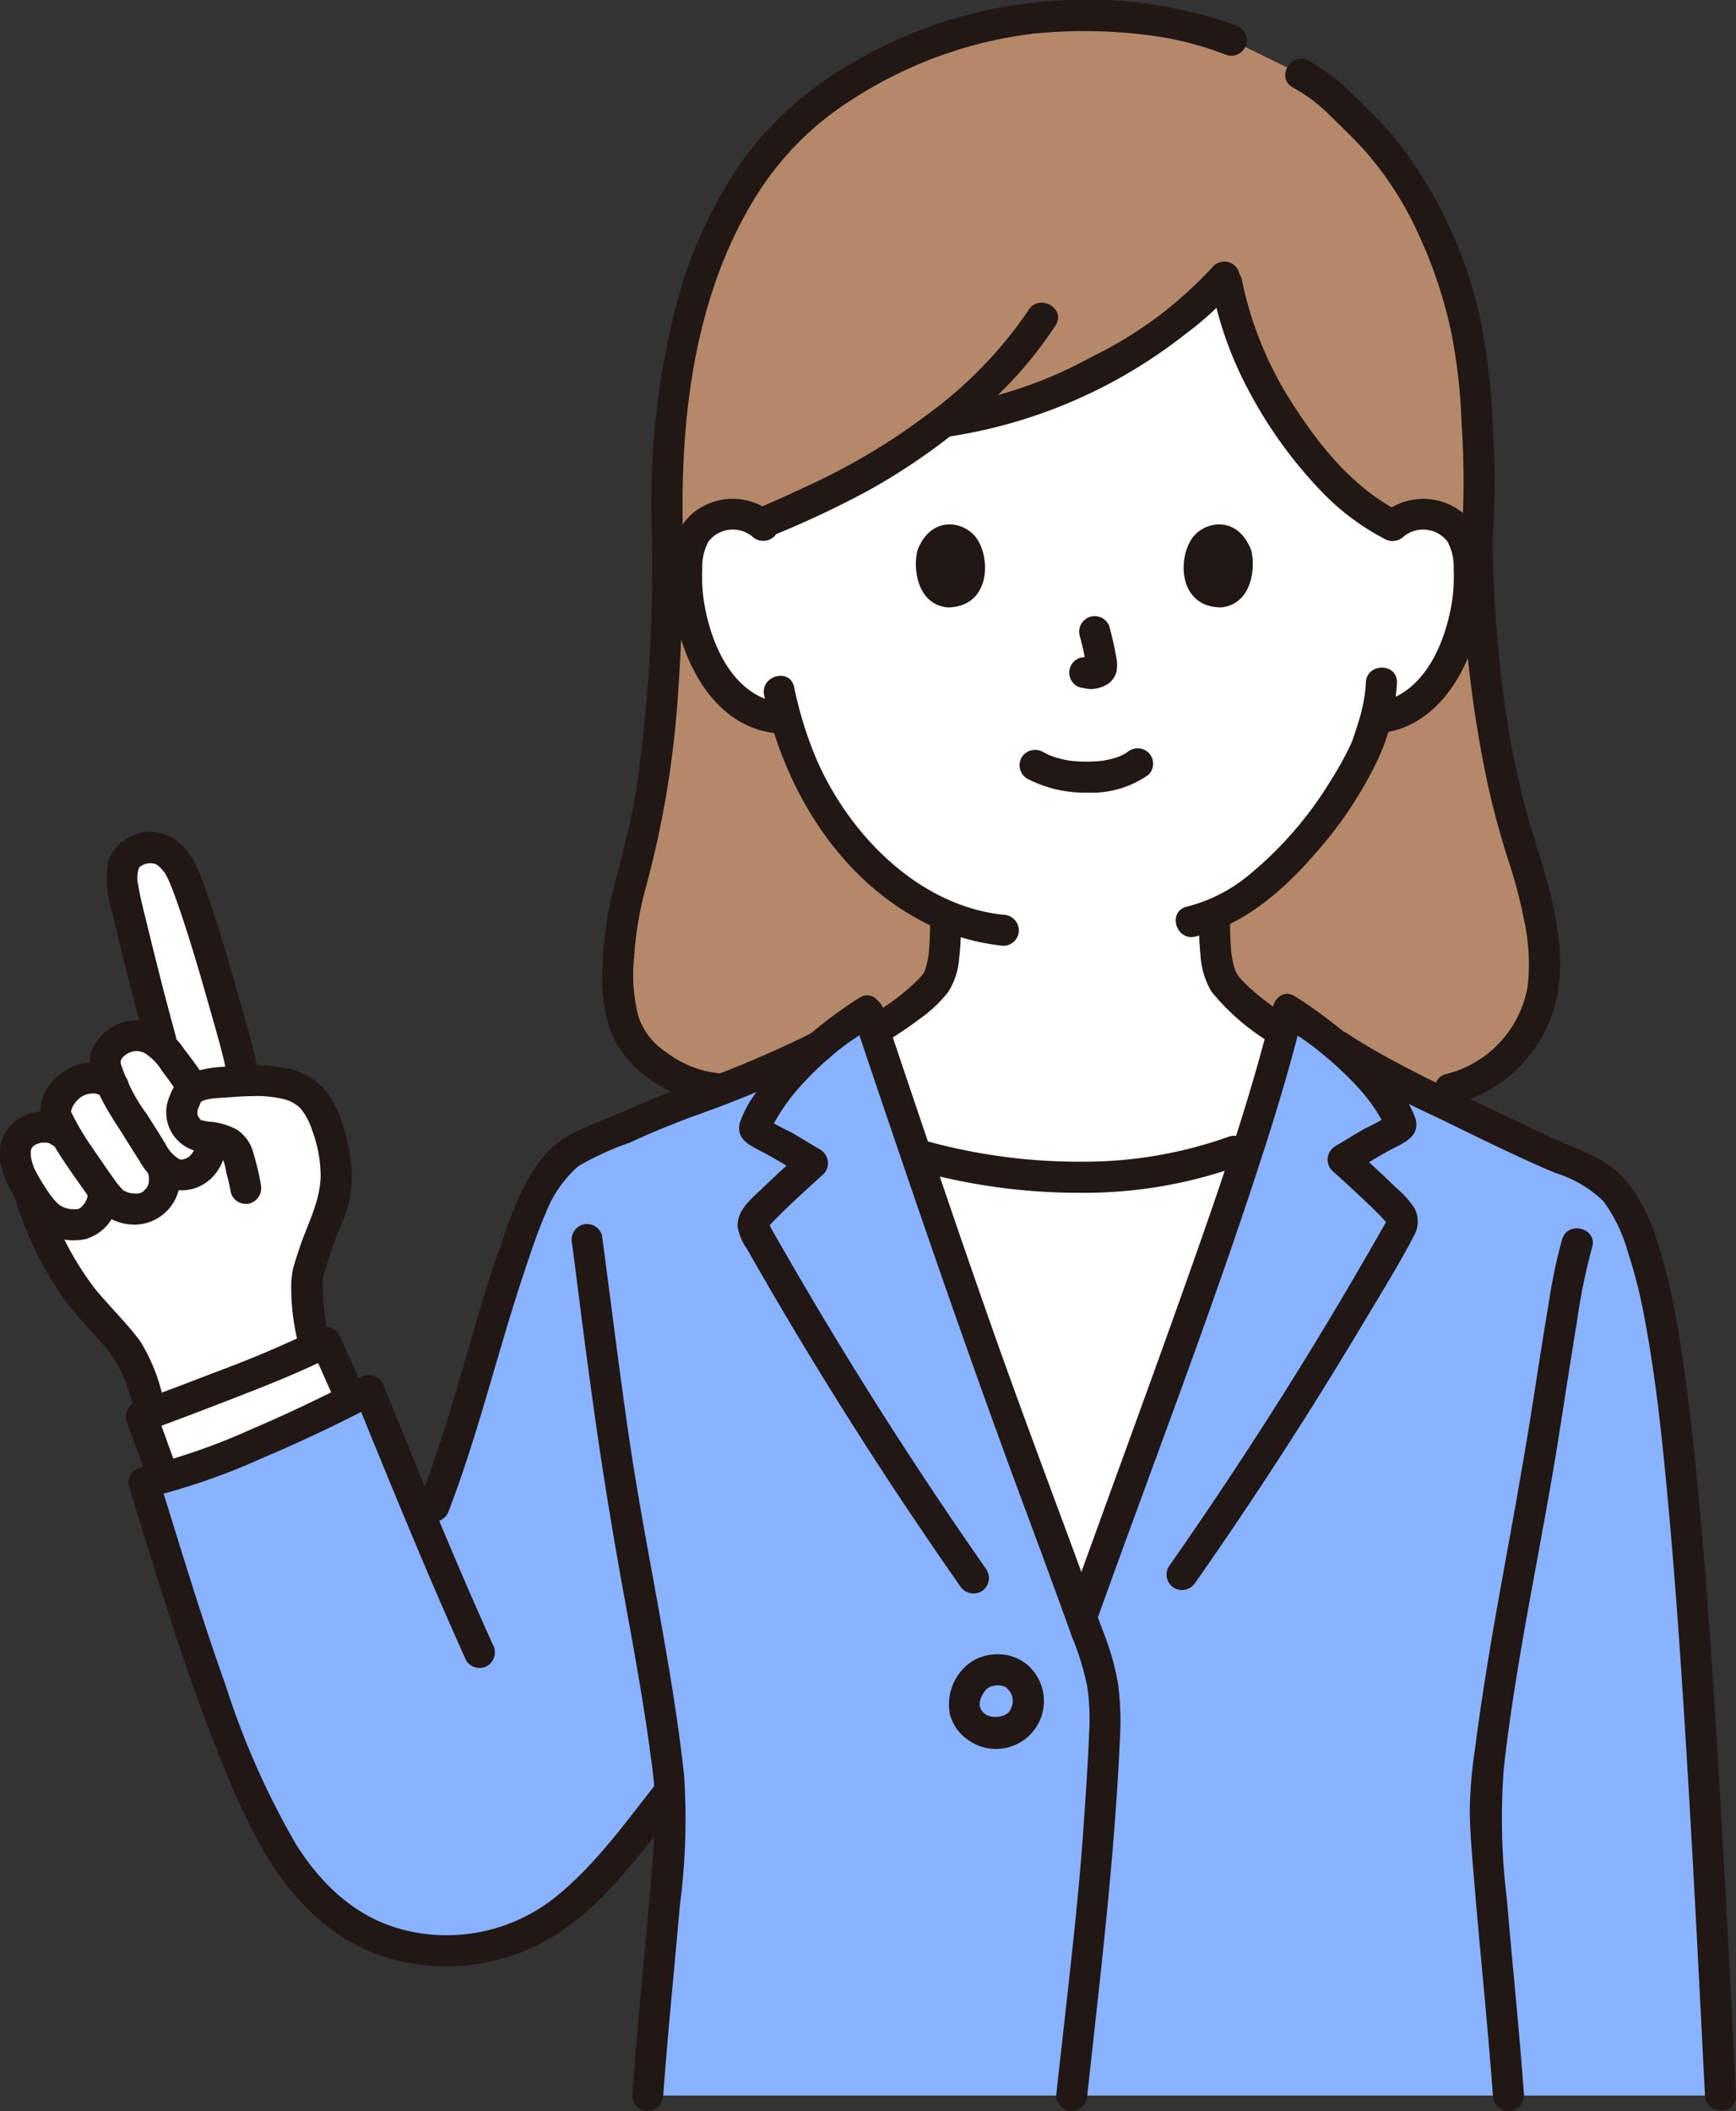
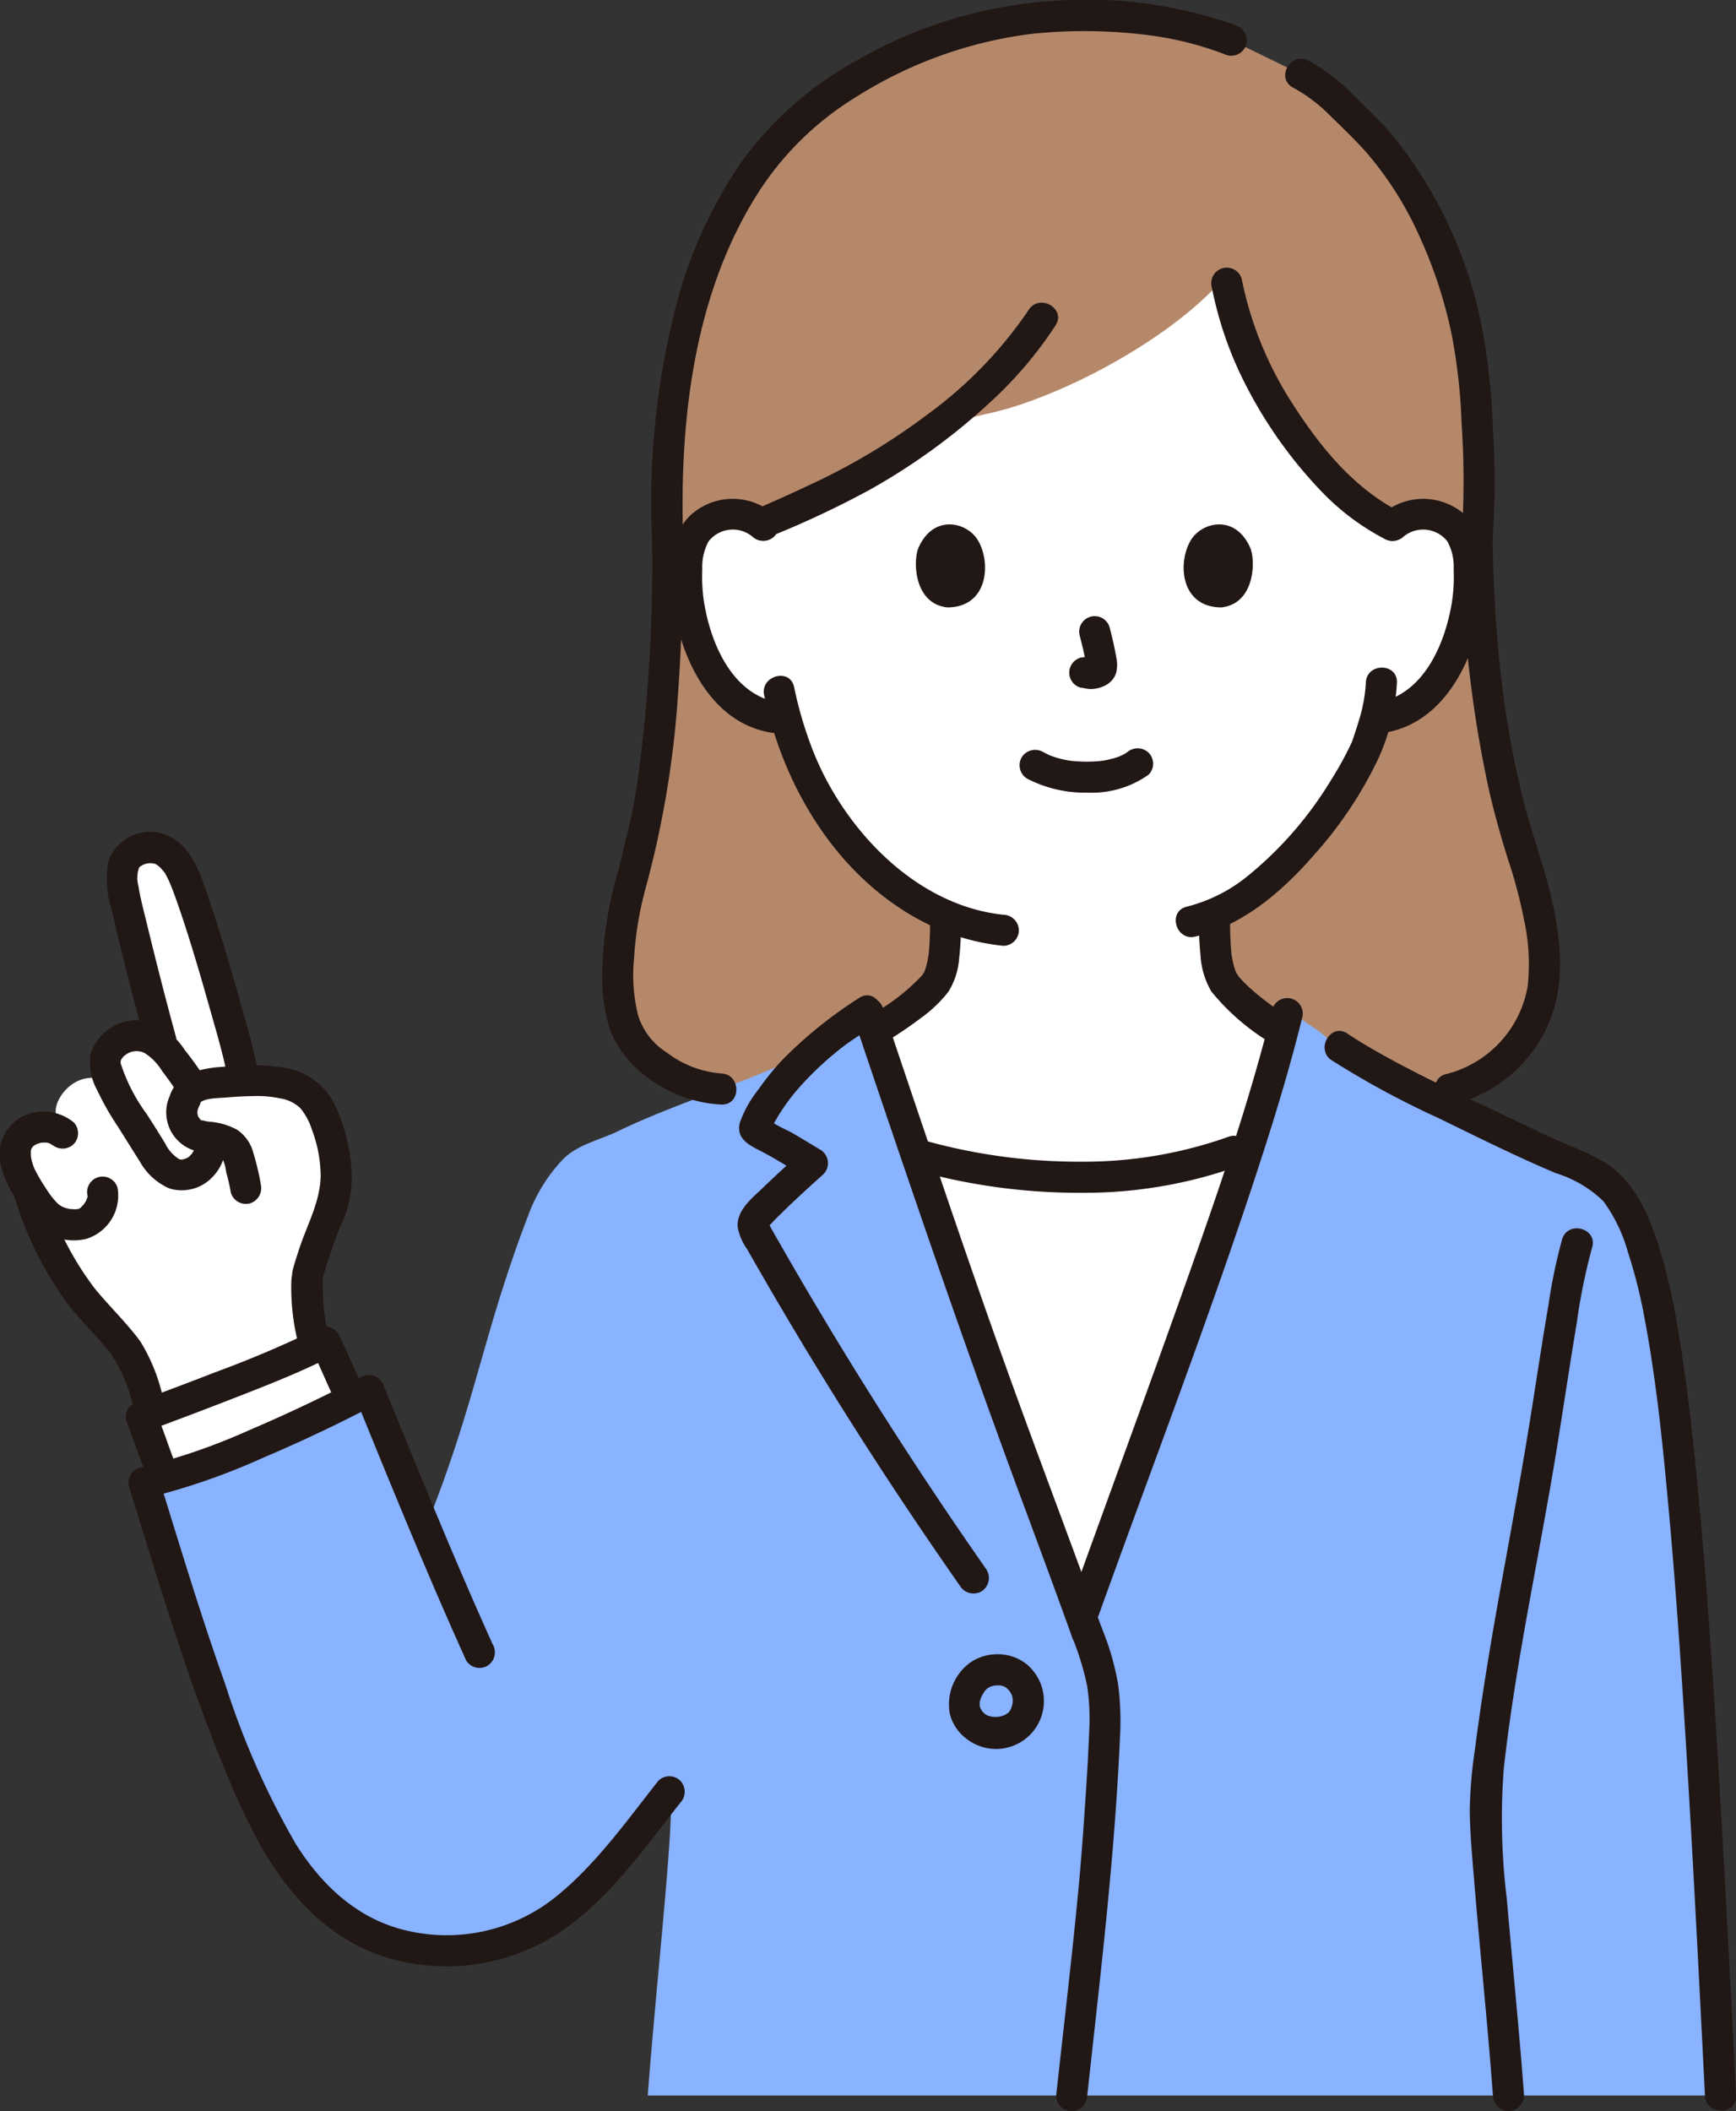
<svg xmlns="http://www.w3.org/2000/svg" width="130.004" height="158.038" viewBox="0 0 130.004 158.038">
  <rect x="0" y="0" width="130.004" height="158.038" fill="#333333" stroke="none" />
  <g id="_7863_color" data-name="7863_color" transform="translate(0.001 0.002)">
    <path id="パス_287" data-name="パス 287" d="M157.865,82.779a9.318,9.318,0,0,0,7.024-8.719,25.882,25.882,0,0,0-1.424-8.278c-1.167-3.638-3.436-11.027-3.6-24.241a82.641,82.641,0,0,0-.16-11.155C159.2,23.229,156,15.236,151.4,10.795c-1.991-1.921-2.567-2.817-4.736-3.993l-5.2-2.538c-3.2-1.233-6.177-1.826-11.793-1.826a32.752,32.752,0,0,0-21.042,8.226c-6.033,5.776-9.861,16.328-9.378,30.878,0,10.6-.8,18.248-1.938,22.593-.16.615-.315,1.318-.46,2.073a27.136,27.136,0,0,0-1.322,7.9c-.044,2.3.354,4.878,2.194,6.258a9.313,9.313,0,0,0,5.551,2.417Z" transform="translate(-49.253 -1.257)" fill="#b5886a" />
    <path id="パス_288" data-name="パス 288" d="M125.387,93.831a20.829,20.829,0,0,0,.152-3.342,20.15,20.15,0,0,1-7.382-5.771,23.939,23.939,0,0,1-4.578-8.976,5.645,5.645,0,0,1-3.627-1.293,8.934,8.934,0,0,1-2.31-3.031,14.057,14.057,0,0,1-1.433-7.449,4.7,4.7,0,0,1,.491-1.886,3.317,3.317,0,0,1,2.386-1.586,3.536,3.536,0,0,1,2.636.678c1.7-.69,6.436-2.87,7.7-3.616a57.088,57.088,0,0,0,5.937-3.994,24.444,24.444,0,0,0,3.129-.573,23.823,23.823,0,0,0,2.325-.614c5.973-1.935,12.681-6.067,15.694-9.753a26.984,26.984,0,0,0,5.051,11.687,21.12,21.12,0,0,0,7.478,7.008,3.512,3.512,0,0,1,2.809-.823,3.318,3.318,0,0,1,2.385,1.585,4.687,4.687,0,0,1,.491,1.886,14.052,14.052,0,0,1-1.433,7.449,8.927,8.927,0,0,1-2.309,3.031,5.921,5.921,0,0,1-2.754,1.241l-.471.073c-.226.846-.48,1.558-.6,1.938-.823,2.241-5.561,10.164-11.447,12.691a13.257,13.257,0,0,0,.513,4.789c.421,1.041,2.4,2.587,4.476,3.991,0,0,.689,16.29-15.376,16.29-15.742,0-14.97-16.392-14.97-16.392,2.218-1.376,4.277-2.872,4.689-3.89a6.279,6.279,0,0,0,.357-1.348Z" transform="translate(-54.738 -21.979)" fill="#fff" />
    <path id="パス_289" data-name="パス 289" d="M153.4,179.552h-.177a49.214,49.214,0,0,1-11.229-1.613l-.433-.165c1.881,5.548,3.827,11.2,5.692,16.406,2.145,5.979,4.556,12.308,6.733,18.328,2.388-6.668,4.143-11.389,6.494-17.942,1.95-5.436,4.137-11.392,6.031-17.269l-1.114.308A36.453,36.453,0,0,1,153.4,179.552Z" transform="translate(-72.99 -91.417)" fill="#fff" />
    <path id="パス_290" data-name="パス 290" d="M19.072,146.524c-.947-3.749-3.609-13.1-4.588-14.352a2.305,2.305,0,0,0-3.078-.929c-1.323.564-1.108,2.092-.858,3.354.276,1.39,1.914,7.949,2.871,11.356a2.622,2.622,0,0,0-2.973-.674,2,2,0,0,0-1.336,2.02s.092.506.227,1.235a2.546,2.546,0,0,0-2.456.013c-.907.484-1.82,1.784-1.373,2.722l.6,1.256-.187-.154a2.268,2.268,0,0,0-3.475.9,4.168,4.168,0,0,0,.711,3l.205.336.105.325a24.9,24.9,0,0,0,4.287,8.189c.99,1.143,2.131,2.277,3.03,3.5a12.274,12.274,0,0,1,1.559,4.055l.194.649c2.319-.857,8.846-3.3,12.319-4.95l-.123-.347a15.46,15.46,0,0,1-.5-4.962,33.771,33.771,0,0,1,1.506-4.419,8.183,8.183,0,0,0,.63-3.7,10.923,10.923,0,0,0-1.6-4.989,2.9,2.9,0,0,0-.779-.736.8.8,0,0,0-.109-.066,7.847,7.847,0,0,0-4.388-.722l-.12-.613C19.328,147.57,19.221,147.117,19.072,146.524Z" transform="translate(-1.222 -67.538)" fill="#fff" />
    <path id="パス_291" data-name="パス 291" d="M21.984,212.963c1.594-.586,10.132-3.73,13.644-5.528.4.8,1.241,2.77,1.754,3.827l.222.449a88.682,88.682,0,0,1-14.047,5.861c-.118-.3-.2-.51-.214-.54-.446-1.33-1.333-3.628-1.507-4.012Z" transform="translate(-11.259 -106.958)" fill="#fff" />
    <path id="パス_292" data-name="パス 292" d="M140.314,237.381c-1.435-28.561-2.776-53.389-5.489-62.432-.78-2.6-1.763-4.9-3.063-5.94s-3.462-1.731-4.965-2.457c-5.5-2.656-13.185-6.061-16.178-8.543l-.5-.39s-1.863-1.262-2.175-1.479c-2.168,8.881-5.874,18.857-8.98,27.517-2.351,6.553-4.106,11.275-6.494,17.942-2.176-6.02-4.587-12.352-6.733-18.328-3.1-8.632-6.412-18.519-9.29-27.081l-.039.027-2.224,1.507q-.737.568-1.414,1.153c-4.566,2.457-10.287,4.025-14.987,6.3-1.44.7-3.13,1.022-4.22,2.191a12.185,12.185,0,0,0-2.538,4.142c-3.443,8.988-3.869,13.9-7.69,23.4-1.421-3.4-2.755-6.7-4.228-10.312-4.69,2.47-12.162,5.893-16.851,6.91,2.337,7.483,4.682,15.534,7.976,23.028,2.289,5.207,5.422,10.06,10.922,11.507A14.047,14.047,0,0,0,53.3,223.811c2.971-2.171,6.244-6.569,8.3-9.169l.057-.061c.04.49.061.92.061,1.276,0,3.362-1.23,14.648-1.734,21.526Z" transform="translate(-11.475 -80.509)" fill="#89b2ff" />
    <path id="パス_293" data-name="パス 293" d="M96.83,81.967a118.376,118.376,0,0,1-1.141,18.582c-.161,1-.347,2-.579,2.992-.149.637-.32,1.268-.458,1.907-.2.93-.484,1.83-.714,2.753a28.823,28.823,0,0,0-.812,5.756,13.066,13.066,0,0,0,.493,4.6c1.117,3.368,4.951,5.671,8.4,5.813,1.5.06,1.493-2.265,0-2.325a7.706,7.706,0,0,1-4.076-1.559,5.11,5.11,0,0,1-2.158-2.791,12.56,12.56,0,0,1-.3-4.311,25.637,25.637,0,0,1,.9-5.341A73.5,73.5,0,0,0,98.791,93.4c.269-3.8.364-7.618.364-11.431a1.163,1.163,0,0,0-2.325,0Z" transform="translate(-48.001 -41.686)" fill="#211715" />
    <path id="パス_294" data-name="パス 294" d="M223.857,81.97a89.182,89.182,0,0,0,2.072,18.963c.4,1.723.877,3.427,1.411,5.113a36.291,36.291,0,0,1,1.188,4.479,15.47,15.47,0,0,1,.282,4.948,8.217,8.217,0,0,1-6.1,6.618c-1.458.335-.841,2.577.618,2.242a10.458,10.458,0,0,0,7.115-6.205c1.377-3.28.711-7.2-.2-10.529-.533-1.948-1.206-3.851-1.709-5.809a69.343,69.343,0,0,1-1.471-7.465,96.225,96.225,0,0,1-.878-12.352,1.163,1.163,0,0,0-2.325,0Z" transform="translate(-114.402 -41.687)" fill="#211715" />
    <path id="パス_295" data-name="パス 295" d="M214.037,79.915a2.3,2.3,0,0,1,3.283.384,3.942,3.942,0,0,1,.458,2.079,12.336,12.336,0,0,1-.145,2.549c-.52,3.073-2.117,6.818-5.538,7.414a1.172,1.172,0,0,0-.812,1.43,1.189,1.189,0,0,0,1.43.812c4.7-.82,6.951-6.156,7.341-10.4.189-2.055.137-4.625-1.6-6.042a4.7,4.7,0,0,0-6.063.131,1.172,1.172,0,0,0,0,1.644,1.187,1.187,0,0,0,1.644,0Z" transform="translate(-108.92 -39.753)" fill="#211715" />
    <path id="パス_296" data-name="パス 296" d="M196.012,104.3a11.67,11.67,0,0,1-.546,2.918c-.111.373-.232.744-.357,1.114-.038.113-.077.225-.115.339-.078.227-.048.114-.016.048a24.571,24.571,0,0,1-1.568,2.869,27.852,27.852,0,0,1-6.218,7.169,11.805,11.805,0,0,1-4.585,2.318c-1.458.336-.841,2.578.618,2.242,3.539-.816,6.5-3.363,8.836-6.035a30.362,30.362,0,0,0,4.851-7.224,15.561,15.561,0,0,0,1.425-5.754c.051-1.5-2.274-1.494-2.325,0Z" transform="translate(-93.727 -53.203)" fill="#211715" />
    <path id="パス_297" data-name="パス 297" d="M111.464,78.271a4.7,4.7,0,0,0-6.064-.131c-1.736,1.417-1.788,3.987-1.6,6.042.388,4.246,2.638,9.582,7.342,10.4a1.2,1.2,0,0,0,1.43-.812,1.172,1.172,0,0,0-.812-1.43c-3.422-.6-5.019-4.341-5.539-7.414a12.372,12.372,0,0,1-.145-2.549,4.009,4.009,0,0,1,.458-2.079,2.3,2.3,0,0,1,3.283-.384,1.194,1.194,0,0,0,1.644,0,1.173,1.173,0,0,0,0-1.644Z" transform="translate(-53.484 -39.753)" fill="#211715" />
    <path id="パス_298" data-name="パス 298" d="M118.11,105.9c1.488,7.031,5.638,13.884,12.264,17.138a16.615,16.615,0,0,0,5.648,1.618,1.17,1.17,0,0,0,1.163-1.163,1.189,1.189,0,0,0-1.163-1.163c-6.52-.678-11.854-6.316-14.2-12.135a29.437,29.437,0,0,1-1.471-4.914c-.31-1.463-2.551-.844-2.242.618Z" transform="translate(-60.885 -53.853)" fill="#211715" />
    <path id="パス_299" data-name="パス 299" d="M144.454,1.888A33.177,33.177,0,0,0,131.071.048,33.859,33.859,0,0,0,116.19,4.469a26.361,26.361,0,0,0-8.535,7.392,33.721,33.721,0,0,0-5.081,11.005,58.884,58.884,0,0,0-1.807,17.418c.048,1.492,2.373,1.5,2.325,0-.28-8.816.8-18.341,5.667-25.927a22.845,22.845,0,0,1,7.169-7.024,32.041,32.041,0,0,1,13.256-4.8,38.079,38.079,0,0,1,8.689.089,24.768,24.768,0,0,1,5.961,1.51,1.171,1.171,0,0,0,1.43-.812,1.188,1.188,0,0,0-.81-1.428Z" transform="translate(-51.937 0)" fill="#211715" />
    <path id="パス_300" data-name="パス 300" d="M214.23,44.957a61.2,61.2,0,0,0,.029-7.975,51.528,51.528,0,0,0-.7-7.085,32.925,32.925,0,0,0-6.751-15.007c-.931-1.114-2-2.105-3.025-3.129a14.831,14.831,0,0,0-3.34-2.547c-1.312-.722-2.486,1.285-1.174,2.007a11.875,11.875,0,0,1,2.642,1.959c.9.886,1.831,1.767,2.684,2.7a25.334,25.334,0,0,1,4.1,6.362,34.354,34.354,0,0,1,2.475,7.508,42.892,42.892,0,0,1,.737,6.652,63.408,63.408,0,0,1,0,8.554,1.172,1.172,0,0,0,1.163,1.163,1.186,1.186,0,0,0,1.163-1.163Z" transform="translate(-102.452 -4.673)" fill="#211715" />
    <path id="パス_301" data-name="パス 301" d="M185.376,140.038a24.4,24.4,0,0,0,.1,3.07,6.066,6.066,0,0,0,.819,2.745,17.071,17.071,0,0,0,4.645,3.966,1.163,1.163,0,0,0,1.174-2.007c-.782-.53-1.559-1.072-2.29-1.671-.32-.262-.634-.533-.931-.823-.13-.126-.257-.255-.378-.388-.061-.068-.121-.137-.18-.207-.118-.142.128.209-.031-.044-.07-.111-.14-.218-.2-.336s.063.188,0-.018c-.035-.109-.074-.217-.106-.327a6.719,6.719,0,0,1-.217-1.111,25.983,25.983,0,0,1-.077-2.848,1.163,1.163,0,0,0-2.325,0Z" transform="translate(-95.578 -71.627)" fill="#211715" />
    <path id="パス_302" data-name="パス 302" d="M138.235,140.247a24.916,24.916,0,0,1-.08,2.789,6.88,6.88,0,0,1-.233,1.144c-.032.108-.069.213-.106.319.026-.074.065-.112.008-.022-.041.064-.265.4-.1.19a15.343,15.343,0,0,1-4.108,3.148,1.163,1.163,0,1,0,1.174,2.007c.939-.584,1.866-1.191,2.745-1.863A9.992,9.992,0,0,0,139.6,146a5.42,5.42,0,0,0,.823-2.524,23.215,23.215,0,0,0,.135-3.231,1.163,1.163,0,0,0-2.325,0Z" transform="translate(-68.596 -71.735)" fill="#211715" />
    <path id="パス_303" data-name="パス 303" d="M136.665,47.3a31.6,31.6,0,0,1-7.643,7.879,48.124,48.124,0,0,1-8.315,5.022q-1.2.567-2.409,1.114l-1.063.474q-.235.1-.47.205l-.164.07a1.135,1.135,0,0,1-.116.048,1.2,1.2,0,0,0-.811,1.43,1.169,1.169,0,0,0,1.43.812,71.24,71.24,0,0,0,7.659-3.584,47.311,47.311,0,0,0,9.706-7.2,30.226,30.226,0,0,0,4.2-5.094c.819-1.259-1.193-2.422-2.007-1.174Z" transform="translate(-59.626 -24.111)" fill="#211715" />
-     <path id="パス_304" data-name="パス 304" d="M144.639,53.589a37.806,37.806,0,0,0,18.176-7.783,23.34,23.34,0,0,0,3.673-3.394,1.194,1.194,0,0,0,0-1.644,1.172,1.172,0,0,0-1.644,0,30.017,30.017,0,0,1-9.074,6.772,32.241,32.241,0,0,1-11.13,3.723,1.2,1.2,0,0,0-1.163,1.163,1.169,1.169,0,0,0,1.163,1.163Z" transform="translate(-73.979 -20.848)" fill="#211715" />
    <path id="パス_305" data-name="パス 305" d="M201.432,59.638c-3.488-1.762-6.006-4.871-8.08-8.1a26.95,26.95,0,0,1-3.816-9.368,1.163,1.163,0,0,0-2.242.618,27.711,27.711,0,0,0,2.668,7.569,33.513,33.513,0,0,0,5.676,7.865,18.065,18.065,0,0,0,4.618,3.428c1.333.673,2.511-1.332,1.174-2.008Z" transform="translate(-96.551 -21.302)" fill="#211715" />
    <path id="パス_306" data-name="パス 306" d="M23.242,215.489c-.574-1.417-1.017-2.889-1.624-4.29l-.7,1.708q3.018-1.114,6.017-2.273c2.71-1.056,5.456-2.105,8.05-3.427l-1.59-.417c.621,1.259,1.145,2.562,1.754,3.827a1.173,1.173,0,0,0,1.59.417,1.187,1.187,0,0,0,.416-1.592c-.61-1.263-1.133-2.567-1.754-3.827a1.183,1.183,0,0,0-1.59-.417,83,83,0,0,1-7.638,3.248q-2.926,1.138-5.874,2.217a1.189,1.189,0,0,0-.695,1.708c-.176-.4-.02-.038.012.048.054.142.107.286.159.429.121.328.239.658.359.987.278.76.555,1.521.859,2.272a1.2,1.2,0,0,0,1.43.812,1.171,1.171,0,0,0,.812-1.43Z" transform="translate(-10.036 -105.726)" fill="#211715" />
    <path id="パス_307" data-name="パス 307" d="M140.935,178.151a45.355,45.355,0,0,0,12.206,1.65,34.311,34.311,0,0,0,11.815-1.986,1.2,1.2,0,0,0,.812-1.43,1.171,1.171,0,0,0-1.43-.812,32.389,32.389,0,0,1-11.2,1.9,42.936,42.936,0,0,1-11.586-1.567,1.163,1.163,0,0,0-.618,2.242Z" transform="translate(-72.245 -90.508)" fill="#211715" />
    <path id="パス_308" data-name="パス 308" d="M150.986,258.156a3.019,3.019,0,0,1,.357.381l-.182-.235a2.536,2.536,0,0,1,.291.491l-.117-.278a2.431,2.431,0,0,1,.164.591l-.042-.309a2.617,2.617,0,0,1,0,.66l.042-.309a2.884,2.884,0,0,1-.19.7l.117-.278a2.376,2.376,0,0,1-.279.493l.182-.235a2.066,2.066,0,0,1-.367.363L151.2,260a2.512,2.512,0,0,1-.521.3l.278-.117a2.937,2.937,0,0,1-.678.182l.309-.041a3.118,3.118,0,0,1-.792,0l.309.042a2.742,2.742,0,0,1-.65-.173l.278.117a2.166,2.166,0,0,1-.442-.253l.235.182a2.64,2.64,0,0,1-.431-.43l.182.235a2.261,2.261,0,0,1-.288-.493l.117.278a2.149,2.149,0,0,1-.125-.466l.042.309a2.277,2.277,0,0,1,0-.565l-.042.309a2.809,2.809,0,0,1,.194-.688l-.117.278a3.577,3.577,0,0,1,.448-.75l-.182.235a2.171,2.171,0,0,1,.346-.356l-.235.182a2.35,2.35,0,0,1,.477-.279l-.278.117a2.758,2.758,0,0,1,.7-.188l-.309.042a2.793,2.793,0,0,1,.688,0l-.309-.042a2.486,2.486,0,0,1,.566.152l-.278-.117a2.119,2.119,0,0,1,.463.27l-.235-.182c.026.02.051.041.076.063a1.236,1.236,0,0,0,.823.339,1.163,1.163,0,0,0,.823-1.986,3.454,3.454,0,0,0-2.221-.848,3.654,3.654,0,0,0-2.026.555,3.875,3.875,0,0,0-1.626,3.906,3.366,3.366,0,0,0,1.387,1.968,3.583,3.583,0,0,0,5.646-3.206,3.584,3.584,0,0,0-1.163-2.373,1.162,1.162,0,1,0-1.644,1.644Z" transform="translate(-75.64 -131.821)" fill="#211715" />
    <path id="パス_309" data-name="パス 309" d="M165.614,285.735c.969-8.9,2.048-17.765,2.447-26.711a21.83,21.83,0,0,0-.132-4.056,19.687,19.687,0,0,0-1.216-4.2,1.2,1.2,0,0,0-1.43-.812,1.172,1.172,0,0,0-.812,1.43,20.77,20.77,0,0,1,1.136,3.687,16.308,16.308,0,0,1,.15,3.467c-.092,2.406-.263,4.811-.429,7.213-.3,4.316-.775,8.614-1.251,12.914-.262,2.357-.533,4.713-.788,7.072a1.17,1.17,0,0,0,1.163,1.163,1.189,1.189,0,0,0,1.163-1.163Z" transform="translate(-84.195 -128.863)" fill="#211715" />
-     <path id="パス_310" data-name="パス 310" d="M94.007,159.627a81.416,81.416,0,0,1-9.248,3.882c-1.6.612-3.2,1.243-4.758,1.951-1.313.6-2.733,1.049-3.992,1.748-2.95,1.638-4.128,5.321-5.173,8.293-1.012,2.881-1.861,5.813-2.7,8.745-1.009,3.523-2.09,7.017-3.4,10.442a1.171,1.171,0,0,0,.812,1.43,1.188,1.188,0,0,0,1.43-.812c2.2-5.755,3.61-11.739,5.549-17.576.519-1.561,1.032-3.149,1.687-4.657a8.956,8.956,0,0,1,2.451-3.536,21.3,21.3,0,0,1,3.86-1.767c1.453-.689,2.95-1.286,4.452-1.864a91.468,91.468,0,0,0,10.2-4.269c1.322-.7.148-2.71-1.174-2.008Z" transform="translate(-33.359 -82.232)" fill="#211715" />
    <path id="パス_311" data-name="パス 311" d="M205.315,161.515a65.51,65.51,0,0,0,7.9,4.284c2.935,1.425,5.871,2.9,8.879,4.166a8.877,8.877,0,0,1,3.571,2.106,11.858,11.858,0,0,1,1.829,3.79,38.492,38.492,0,0,1,1.294,5.2c.842,4.524,1.295,8.98,1.723,13.621.581,6.28,1,12.574,1.386,18.868.516,8.488.945,16.98,1.372,25.473.075,1.489,2.4,1.5,2.325,0-.387-7.712-.778-15.424-1.232-23.132-.387-6.564-.811-13.127-1.388-19.678-.433-4.916-.92-9.844-1.756-14.711a46.374,46.374,0,0,0-1.066-4.909c-.819-2.865-1.908-6.028-4.641-7.577-1.359-.77-2.854-1.267-4.258-1.944-1.492-.718-2.991-1.422-4.486-2.131-2.919-1.388-5.855-2.774-8.646-4.408-.554-.324-1.1-.661-1.631-1.017-1.247-.834-2.413,1.179-1.174,2.008Z" transform="translate(-105.59 -82.145)" fill="#211715" />
    <path id="パス_312" data-name="パス 312" d="M180.5,155c-1.481,5.994-3.439,11.861-5.482,17.68-2.034,5.794-4.134,11.566-6.234,17.337q-1.755,4.824-3.5,9.653a1.173,1.173,0,0,0,.812,1.43,1.186,1.186,0,0,0,1.43-.812c4.163-11.6,8.622-23.122,12.39-34.862,1.04-3.241,2.007-6.505,2.823-9.81A1.163,1.163,0,0,0,180.5,155Z" transform="translate(-85.206 -79.495)" fill="#211715" />
-     <path id="パス_313" data-name="パス 313" d="M182.518,197.66q4.386-6.266,8.47-12.736,2.065-3.275,4.051-6.6c1.292-2.165,2.639-4.326,3.807-6.56a2.169,2.169,0,0,0,.089-2.094,6.808,6.808,0,0,0-1.368-1.533c-1.029-1.013-2.1-1.986-3.172-2.949l-.235,1.826c.959-.569,1.9-1.163,2.882-1.7.951-.52,2.309-.956,1.959-2.348a7.939,7.939,0,0,0-1.379-2.417,19.2,19.2,0,0,0-1.792-2.131,36.5,36.5,0,0,0-5.836-4.621c-1.242-.841-2.407,1.172-1.173,2.007l1.4.951a18.351,18.351,0,0,1,1.659,1.224,25.384,25.384,0,0,1,2.833,2.648,13.65,13.65,0,0,1,1.118,1.4q.242.353.461.719.123.2.238.413c.028.048.188.4.187.3l.158-.587L196.8,163l.417-.417a20.229,20.229,0,0,1-2.034,1.107c-.738.427-1.463.877-2.2,1.312a1.173,1.173,0,0,0-.235,1.826c.876.787,1.749,1.579,2.6,2.393q.615.589,1.214,1.2c.026.027.248.3.314.324-.04-.012.006-.237,0-.23-.129.255-.28.5-.421.749q-1.8,3.161-3.663,6.281-3.685,6.152-7.648,12.135-2.273,3.432-4.636,6.805a1.172,1.172,0,0,0,.417,1.59,1.187,1.187,0,0,0,1.591-.417Z" transform="translate(-92.993 -79.197)" fill="#211715" />
    <path id="パス_314" data-name="パス 314" d="M231.3,254.759c-.361-4.908-.866-9.8-1.289-14.707a49.362,49.362,0,0,1-.227-9.785c.915-8.21,2.794-16.509,4.1-24.752.453-2.85.882-5.7,1.356-8.549a44.636,44.636,0,0,1,1.157-5.693c.436-1.434-1.805-2.048-2.242-.618a39.786,39.786,0,0,0-1.026,4.92c-.424,2.475-.8,4.957-1.191,7.437-.69,4.4-1.494,8.776-2.289,13.159-.763,4.208-1.48,8.431-2.025,12.674a34.028,34.028,0,0,0-.388,4.5c.01,1.686.169,3.375.306,5.053.445,5.457,1.026,10.9,1.428,16.363a1.191,1.191,0,0,0,1.163,1.163,1.172,1.172,0,0,0,1.163-1.163Z" transform="translate(-117.17 -97.887)" fill="#211715" />
-     <path id="パス_315" data-name="パス 315" d="M88.41,190.644c-.042-.312.022.171.034.26l.07.533q.087.674.173,1.349.2,1.578.4,3.156.5,3.9,1.051,7.8c.646,4.553,1.4,9.082,2.226,13.6.713,3.917,1.468,8.037,1.958,11.861a27.4,27.4,0,0,1,.31,4.241c-.048,1.717-.2,3.433-.342,5.144-.44,5.276-.994,10.544-1.383,15.824a1.173,1.173,0,0,0,1.163,1.163,1.185,1.185,0,0,0,1.163-1.163c.349-4.743.832-9.476,1.246-14.213a49.963,49.963,0,0,0,.318-9.746c-.92-8.452-2.868-16.777-4.106-25.184-.747-5.073-1.359-10.163-2.044-15.245a1.169,1.169,0,0,0-1.43-.812,1.194,1.194,0,0,0-.812,1.43Z" transform="translate(-45.568 -97.542)" fill="#211715" />
    <path id="パス_316" data-name="パス 316" d="M131.814,155.574c4.057,12.069,8.157,24.117,12.584,36.057,1.282,3.458,2.567,6.915,3.812,10.386a1.193,1.193,0,0,0,1.43.812,1.173,1.173,0,0,0,.812-1.43c-2.22-6.185-4.563-12.324-6.795-18.5-2.156-5.973-4.214-11.981-6.249-18q-1.683-4.969-3.35-9.943c-.475-1.411-2.721-.806-2.242.618Z" transform="translate(-67.933 -79.485)" fill="#211715" />
    <path id="パス_317" data-name="パス 317" d="M132.721,196.854q-8.261-11.8-15.434-24.32l-.514-.9c-.076-.134-.152-.267-.227-.4-.03-.053-.2-.447-.185-.288,0,.031.021.145-.008.17.166-.145.318-.329.473-.484q.319-.323.645-.64c.979-.955,1.991-1.875,3.009-2.789a1.173,1.173,0,0,0-.235-1.826c-.733-.436-1.458-.884-2.2-1.312a20.277,20.277,0,0,1-2.034-1.106l.417.417-.079-.125.159.587c0,.087.121-.182.14-.218q.113-.211.233-.419.239-.414.5-.813a14.766,14.766,0,0,1,1.093-1.453,23.332,23.332,0,0,1,2.79-2.728,16.39,16.39,0,0,1,1.655-1.232l1.4-.951c1.232-.835.07-2.85-1.173-2.007a32.256,32.256,0,0,0-5.8,4.69,20.291,20.291,0,0,0-1.761,2.19,8.545,8.545,0,0,0-1.365,2.441c-.354,1.344.935,1.792,1.861,2.295,1.014.548,1.989,1.165,2.98,1.753l-.235-1.826c-.961.863-1.917,1.732-2.845,2.63-.839.813-2.012,1.689-1.926,2.979a4.051,4.051,0,0,0,.7,1.642q.513.9,1.031,1.8.923,1.6,1.864,3.189,3.921,6.618,8.161,13.039,2.4,3.63,4.892,7.192a1.194,1.194,0,0,0,1.591.417,1.173,1.173,0,0,0,.417-1.591Z" transform="translate(-58.812 -79.308)" fill="#211715" />
    <path id="パス_318" data-name="パス 318" d="M47.152,232.7c-2.882-6.38-5.516-12.863-8.158-19.345a1.185,1.185,0,0,0-1.708-.695Q33.2,214.8,28.95,216.618a47.386,47.386,0,0,1-8.235,2.83,1.174,1.174,0,0,0-.812,1.43c1.493,4.782,2.931,9.584,4.583,14.314.853,2.442,1.764,4.864,2.764,7.25a46.381,46.381,0,0,0,2.78,5.764c2.053,3.462,4.913,6.484,8.81,7.788a15.4,15.4,0,0,0,12.832-1.458c3.935-2.422,6.7-6.448,9.518-10.01a1.2,1.2,0,0,0,0-1.644,1.17,1.17,0,0,0-1.644,0c-2.4,3.035-4.724,6.336-7.775,8.764a13.056,13.056,0,0,1-11.113,2.443c-3.629-.851-6.307-3.364-8.25-6.451a60.556,60.556,0,0,1-5.3-11.989c-1.815-5.077-3.358-10.245-4.963-15.39l-.812,1.43a49.783,49.783,0,0,0,8.613-2.989q4.339-1.841,8.515-4.038l-1.708-.7c2.718,6.668,5.428,13.338,8.393,19.9a1.17,1.17,0,0,0,1.59.417,1.19,1.19,0,0,0,.417-1.59Z" transform="translate(-10.243 -109.573)" fill="#211715" />
    <path id="パス_319" data-name="パス 319" d="M27.764,146.28c-.349-1.752-.872-3.48-1.356-5.2-.689-2.454-1.4-4.906-2.228-7.32-.634-1.857-1.262-4.172-3.283-4.97a3.3,3.3,0,0,0-4.315,2.044,8,8,0,0,0,.3,3.716c.771,3.342,1.628,6.668,2.535,9.974a1.163,1.163,0,0,0,2.242-.618c-.771-2.809-1.489-5.637-2.177-8.469-.228-.938-.484-1.88-.636-2.835a2.237,2.237,0,0,1,.061-1.371,1.275,1.275,0,0,1,1.226-.252,1.81,1.81,0,0,1,.506.436c.057.062.264.339.123.131a1.651,1.651,0,0,1,.092.14c.126.233.242.468.351.711.081.182-.089-.228.02.048.031.08.064.16.1.242.081.206.159.413.235.621.164.446.319.9.471,1.346.755,2.242,1.422,4.514,2.065,6.791.508,1.8,1.06,3.614,1.426,5.45a1.174,1.174,0,0,0,1.43.812,1.186,1.186,0,0,0,.812-1.43Z" transform="translate(-8.486 -66.299)" fill="#211715" />
    <path id="パス_320" data-name="パス 320" d="M2.248,183.672a26.423,26.423,0,0,0,3.8,7.715c1.008,1.341,2.224,2.5,3.282,3.8a11.125,11.125,0,0,1,1.8,4.234,1.164,1.164,0,0,0,2.242-.618,13.517,13.517,0,0,0-1.741-4.42c-1.034-1.4-2.3-2.6-3.4-3.946a22.814,22.814,0,0,1-3.74-7.382c-.462-1.417-2.707-.81-2.242.618Z" transform="translate(-1.127 -93.971)" fill="#211715" />
    <path id="パス_321" data-name="パス 321" d="M32.817,173.51a19.484,19.484,0,0,0-.556-2.334,2.962,2.962,0,0,0-1.239-1.751,5.155,5.155,0,0,0-2.143-.6c-.183-.026-.37-.09-.559-.1s-.122-.048-.026.015c.207.135-.124-.194-.164-.3a.782.782,0,0,1-.021-.549c.017-.063.287-.6.165-.484.36-.349,1.41-.339,1.9-.381.678-.056,1.356-.1,2.034-.108a8.332,8.332,0,0,1,2.072.172,2.781,2.781,0,0,1,1.514.748,4.978,4.978,0,0,1,.872,1.647,10.017,10.017,0,0,1,.635,3.427c-.045,1.923-.979,3.558-1.583,5.37-.145.44-.291.88-.419,1.326-.037.129-.076.258-.1.39s-.035.252-.052.378c.048-.364-.033.236-.042.342a16.965,16.965,0,0,0,.577,4.95c.314,1.462,2.556.843,2.242-.618a16.877,16.877,0,0,1-.453-4.65c-.011.177-.073.295.009.054.056-.165.1-.339.145-.5.159-.525.333-1.045.511-1.563.153-.445.31-.89.478-1.33.037-.1.076-.194.114-.291.114-.291-.1.206.014-.034.128-.269.259-.536.364-.816a8.512,8.512,0,0,0,.484-3.778,13.749,13.749,0,0,0-1.163-4.433,5.034,5.034,0,0,0-3.629-2.874,15.941,15.941,0,0,0-4.838-.107,8.515,8.515,0,0,0-2.336.436A2.812,2.812,0,0,0,26,166.908a2.988,2.988,0,0,0,1.958,4.117c.513.094,1.553.032,1.923.452a3.09,3.09,0,0,1,.344,1.149,12.7,12.7,0,0,1,.347,1.509,1.17,1.17,0,0,0,1.43.812,1.193,1.193,0,0,0,.812-1.43Z" transform="translate(-13.288 -84.863)" fill="#211715" />
    <path id="パス_322" data-name="パス 322" d="M6.552,178.112c.054.194.011-.249.006.018s.062-.15,0,.045c-.026.076-.16.372-.026.125-.057.105-.107.212-.171.314-.031.048-.07.1-.1.15.007-.013.134-.145.045-.059-.072.072-.134.154-.208.225-.007.007-.1.11-.124.113,0,0,.235-.145.043-.037-.032.018-.066.038-.1.059-.215.142.052-.023.053-.016s-.374.1-.194.058c.158-.037-.032,0-.077,0s-.1,0-.145,0-.454-.034-.181.006a3.267,3.267,0,0,1-.391-.083c-.064-.018-.126-.039-.19-.059-.017-.005-.172-.065-.045-.013s-.162-.086-.207-.113-.1-.068-.157-.1c.036.025.175.156.028.014-.091-.088-.182-.173-.267-.266s-.153-.18-.23-.268c-.117-.135.094.135-.011-.014-.031-.044-.063-.086-.1-.129-.166-.23-.322-.466-.473-.705a12.26,12.26,0,0,1-.765-1.334c-.015-.031-.078-.205-.014-.032-.02-.053-.04-.105-.058-.158-.043-.123-.082-.247-.114-.373-.018-.071-.031-.145-.048-.215-.011-.042-.032-.228-.009-.013-.015-.142-.008-.283-.017-.425,0-.048.024-.231-.012,0,.008-.048.018-.1.031-.152a1.564,1.564,0,0,0,.044-.156c.015-.12-.024.111-.048.109,0,0,.062-.112.07-.127.074-.157.015.089-.055.056,0,0,.194-.2.206-.214.128-.128-.051.064-.057.042a.849.849,0,0,1,.129-.084c.045-.027.092-.048.136-.076.176-.107-.154.032-.025.006.1-.02.2-.068.306-.093.052-.012.107-.018.158-.032.136-.037-.281.008-.027.009h.325c.189,0-.07-.009-.067-.012a.606.606,0,0,1,.159.034c.052.013.1.032.156.045.2.048-.107-.086-.014-.009.06.048.388.25.145.064a1.194,1.194,0,0,0,1.644,0,1.174,1.174,0,0,0,0-1.644,3.584,3.584,0,0,0-4.005-.339A3.258,3.258,0,0,0,.145,176.1a7.743,7.743,0,0,0,.949,2.072,14.417,14.417,0,0,0,1.279,1.818,4.137,4.137,0,0,0,4.049,1.345A3.394,3.394,0,0,0,8.8,177.494a1.163,1.163,0,0,0-2.242.618Z" transform="translate(0 -88.582)" fill="#211715" />
-     <path id="パス_323" data-name="パス 323" d="M12.492,165.146c-1.324-1.453-3.679-1.119-5.02.108A3.7,3.7,0,0,0,6.2,167.819,5.423,5.423,0,0,0,7.24,170.4c.727,1.24,1.6,2.432,2.43,3.608a7.93,7.93,0,0,0,1.249,1.513,3.8,3.8,0,0,0,2.558.808,3.439,3.439,0,0,0,3.035-4.515,1.163,1.163,0,0,0-2.242.618,2.206,2.206,0,0,1,.08.374c.006.071,0,.141,0,.212,0,.014-.029.227,0,.086a1,1,0,0,1-.26.592c.108-.145-.1.089-.138.128-.087.094.021-.005.041-.02-.038.029-.079.056-.119.081a.778.778,0,0,1-.529.122,1.737,1.737,0,0,1-.665-.117.872.872,0,0,0-.225-.1c-.017,0-.157-.092.016.019s-.016-.018-.046-.048c-.139-.145-.269-.291-.4-.444-.082-.1.006.012.019.028-.046-.058-.09-.118-.133-.177-.08-.108-.158-.217-.235-.327-.581-.823-1.148-1.656-1.718-2.485a19.374,19.374,0,0,1-1.125-1.859c-.078-.145-.15-.3-.23-.444s-.044-.027-.079-.183c.029.126,0-.038,0-.033a1.227,1.227,0,0,1,.109-.321,1.991,1.991,0,0,1,.53-.652,1.428,1.428,0,0,1,.577-.291,1.557,1.557,0,0,1,.646-.044c-.123-.022.116.035.14.043.189.063-.133-.052.051.014s.1.029.268.213a1.163,1.163,0,1,0,1.644-1.644Z" transform="translate(-3.2 -84.659)" fill="#211715" />
    <path id="パス_324" data-name="パス 324" d="M21.719,166.734a1.579,1.579,0,0,1-.106.833c.062-.145-.168.249-.1.149a2.112,2.112,0,0,0-.205.209,1.09,1.09,0,0,1-.411.188c-.2.063-.079.027-.013.018a.921.921,0,0,1-.175.01.391.391,0,0,1-.172-.045,2.793,2.793,0,0,1-1.017-1.148c-.454-.746-.92-1.483-1.394-2.218a13.254,13.254,0,0,1-1.955-3.816c0-.018-.046-.223-.013-.063s.058-.134,0,.012c-.064.171.109-.316.014-.091a.944.944,0,0,1,.363-.459,1.351,1.351,0,0,1,1.447-.14,4.126,4.126,0,0,1,1.3,1.343c.433.566.853,1.147,1.231,1.753.791,1.267,2.8.1,2.008-1.174a26.156,26.156,0,0,0-1.548-2.165,5.607,5.607,0,0,0-1.95-1.829,3.646,3.646,0,0,0-5.1,2.143,4.283,4.283,0,0,0,.5,2.707,20.139,20.139,0,0,0,1.5,2.652c.572.9,1.128,1.8,1.7,2.7a4.655,4.655,0,0,0,2.2,2,3.158,3.158,0,0,0,3.016-.646,3.516,3.516,0,0,0,1.2-2.929,1.187,1.187,0,0,0-1.163-1.163,1.174,1.174,0,0,0-1.163,1.163Z" transform="translate(-7.144 -81.338)" fill="#211715" />
    <path id="パス_325" data-name="パス 325" d="M158.191,117.922a9.4,9.4,0,0,0,4.529,1.048,7.363,7.363,0,0,0,4.566-1.346,1.168,1.168,0,0,0,0-1.644,1.193,1.193,0,0,0-1.644,0c.352-.274.075-.062-.015,0s-.185.112-.28.162c-.079.042-.423.178-.107.061-.129.048-.256.1-.388.141a6.789,6.789,0,0,1-1.083.247c.17-.025-.041,0-.107.01-.107.01-.213.019-.319.026-.256.016-.513.023-.77.021-.23,0-.46-.009-.689-.025-.105-.007-.211-.016-.315-.026-.009,0-.388-.053-.157-.017a7.761,7.761,0,0,1-1.011-.225c-.142-.042-.28-.093-.42-.141-.3-.1.167.087-.1-.04-.173-.082-.344-.167-.514-.257a1.188,1.188,0,0,0-1.59.417,1.176,1.176,0,0,0,.417,1.591Z" transform="translate(-81.271 -59.633)" fill="#211715" />
    <path id="パス_326" data-name="パス 326" d="M166.1,96.733a21.318,21.318,0,0,1,.5,2.292l-.042-.309a1.38,1.38,0,0,1,.009.316l.042-.309a.8.8,0,0,1-.035.142l.117-.278a.543.543,0,0,1-.048.092l.182-.235a.471.471,0,0,1-.075.074l.235-.182a1.583,1.583,0,0,1-.182.1l.278-.117a1.32,1.32,0,0,1-.306.089l.31-.041a1.239,1.239,0,0,1-.287,0l.309.041c-.108-.015-.215-.041-.323-.056a.878.878,0,0,0-.464-.021.858.858,0,0,0-.432.138,1.163,1.163,0,0,0-.417,1.59,1.114,1.114,0,0,0,.695.533c.245.033.484.1.733.107a2.348,2.348,0,0,0,1.079-.256,1.554,1.554,0,0,0,.862-1.025,2.573,2.573,0,0,0-.011-1.106c-.124-.738-.3-1.47-.484-2.194a1.163,1.163,0,1,0-2.242.618Z" transform="translate(-85.239 -49.119)" fill="#211715" />
    <path id="パス_327" data-name="パス 327" d="M141.739,82.911c-.383,1.244-.133,4.106,2.223,4.349,3.115-.019,3.281-3.478,2.232-5.1C145.336,80.824,142.811,80.27,141.739,82.911Z" transform="translate(-73.008 -41.788)" fill="#211715" />
    <path id="パス_328" data-name="パス 328" d="M188.028,82.911c.383,1.244.133,4.105-2.223,4.349-3.115-.019-3.281-3.478-2.232-5.1C184.43,80.824,186.955,80.27,188.028,82.911Z" transform="translate(-94.354 -41.788)" fill="#211715" />
  </g>
</svg>